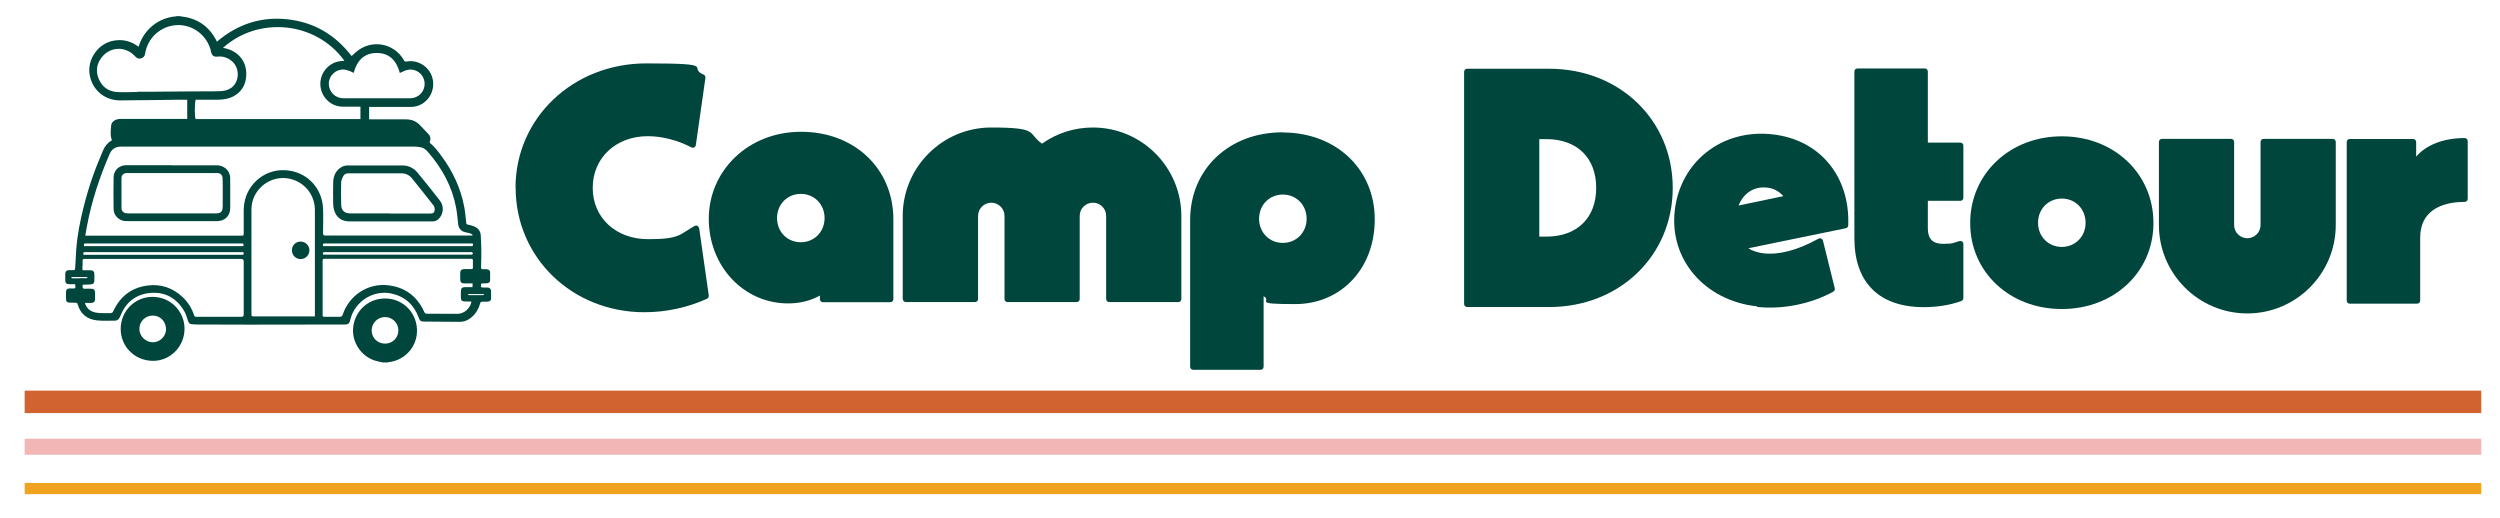
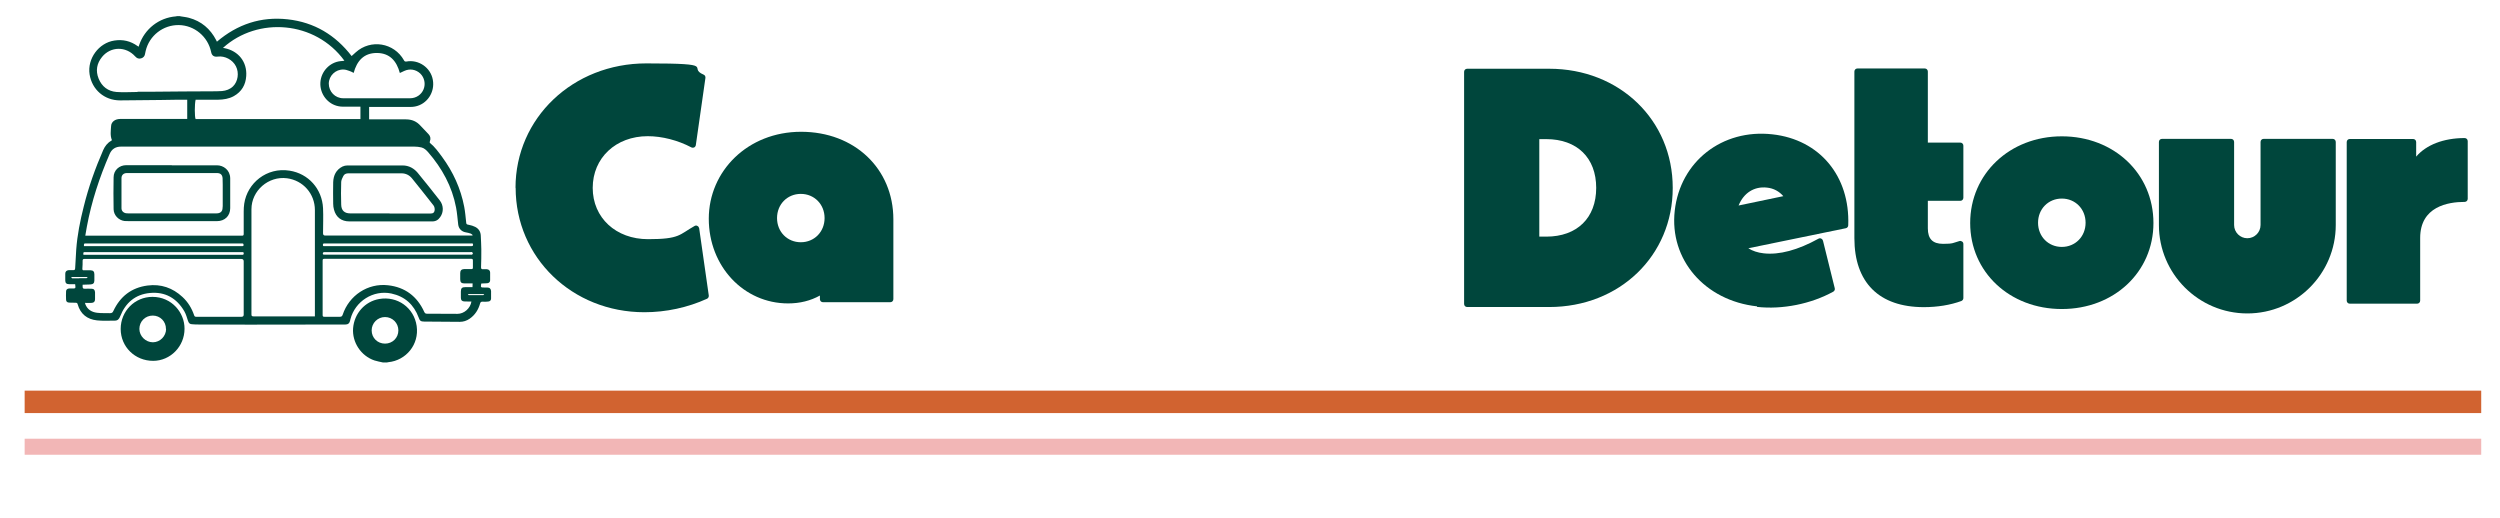
<svg xmlns="http://www.w3.org/2000/svg" xmlns:ns1="https://boxy-svg.com" id="Layer_1" data-name="Layer 1" version="1.1" viewBox="21.946 348.936 1871.719 387.615" width="1871.719px" height="387.615px">
  <defs>
    <style>
      .cls-1 {
        fill: #f0a31f;
      }

      .cls-1, .cls-2, .cls-3, .cls-4 {
        stroke-width: 0px;
      }

      .cls-2 {
        fill: #d16330;
      }

      .cls-3 {
        fill: #f2b6b6;
      }

      .cls-4 {
        fill: #00463c;
      }
    </style>
    <ns1:export>
      <ns1:file format="svg" path="CD-logo-2-color.svg" />
    </ns1:export>
  </defs>
  <g>
    <rect class="cls-2" x="40.4" y="641.4" width="1839.2" height="16.8" />
    <rect class="cls-3" x="40.4" y="677.4" width="1839.2" height="12" />
-     <rect class="cls-1" x="40.4" y="710.5" width="1839.2" height="8.4" />
  </g>
  <g>
    <path class="cls-4" d="M156.7,361.1c2.3.4,4.6.6,6.8,1.2,9.2,2.5,15.9,8.2,20.3,16.7.1.3.3.6.4.9,0,0,.1.1.2.2,15.3-13,32.9-18.9,52.9-16.7,20,2.2,35.8,11.8,47.9,27.5,1-.9,2.1-1.9,3.1-2.8,11.2-10.1,28.7-7.2,36.1,6,.4.8.8,1,1.8.9,9.1-1.7,18.2,4.5,19.8,13.7,1.7,9.3-4.3,18.3-13.4,20-1.1.2-2.2.3-3.3.3-9.8,0-19.5,0-29.3,0-.5,0-1,0-1.7,0v9.3h1.3c8.7,0,17.4,0,26.2,0,4.5,0,8.1,1.5,11.1,4.9,1.9,2.1,3.9,4.1,5.9,6.2,1.4,1.5,1.8,3.3,1,5.3-.1.4-.2,1,0,1.2,3.7,3,6.4,6.8,9.2,10.6,8.2,11.2,13.9,23.6,16.5,37.3.7,3.6,1,7.4,1.4,11,.2,2.1.1,2.1,2.2,2.5,1.6.3,3.2.8,4.6,1.5,2.6,1.3,4.1,3.6,4.2,6.6.1,3.4.4,6.8.4,10.2,0,4.5,0,9-.2,13.4,0,1.1.3,1.6,1.5,1.5.9,0,1.8,0,2.8,0,1.5.1,2.5,1,2.5,2.5,0,1.9,0,3.8,0,5.8,0,1.3-.9,2.1-2.2,2.2-1.5.1-2.9.2-4.3.2-.1.1-.2.1-.2.2-.4,2.7-.4,2.8,2.3,2.8.7,0,1.4,0,2.2,0,1.8,0,2.8.9,2.9,2.7,0,1.9,0,3.8,0,5.6,0,1.2-.8,2.1-2.1,2.2-1.4.2-2.9.2-4.3.1-1,0-1.5.3-1.8,1.3-1.3,4.7-3.8,8.7-7.9,11.5-2.2,1.5-4.6,2.3-7.3,2.3-8.9,0-17.8-.1-26.7-.2-2.5,0-3.3-.6-4.1-3-3.6-9.7-10.3-15.8-20.4-18-13.6-2.9-27.2,5.8-30.7,19.2-.1.4-.2.9-.3,1.3-.5,1.9-1.5,2.7-3.5,2.7-24.1,0-48.2.1-72.2.1-12.3,0-24.6,0-37-.1-1.8,0-3.7,0-5.5-.2-1.7,0-2.5-.8-3.1-2.5-.8-2.4-1.5-5-2.7-7.1-5.7-9.9-14.4-14.9-25.8-13.8-10.9,1-18.3,7.3-22.3,17.5-.8,2-1.8,3.2-4,3.2-4.5,0-9,.3-13.4-.2-7.3-.8-12.3-4.7-14.4-12-.2-.9-.6-1.2-1.6-1.2-1.6,0-3.2,0-4.8-.1-1.5-.1-2.3-.8-2.3-2.3-.1-2-.1-4.1,0-6.1,0-1.4,1-2.1,2.4-2.2,1.1,0,2.2,0,3.4,0,1,0,1.3-.4,1.2-1.3,0-.5-.1-1-.2-1.9-1.5,0-3.1,0-4.6,0-1.9,0-2.8-.9-2.8-2.8,0-1.7,0-3.4,0-5,0-1.6.8-2.5,2.5-2.7,1.2,0,2.3-.1,3.5,0,1.1,0,1.3-.4,1.4-1.4.2-4.7.5-9.3.8-14,.8-10.9,2.9-21.5,5.6-32.1,3.6-14.6,8.6-28.7,14.6-42.4,1.3-2.9,3.1-5.3,5.9-6.9.2-.1.3-.2.5-.4,0,0,0-.1.1-.2-1.4-3.4-.8-6.9-.6-10.4.1-3.3,3.1-5.4,6.8-5.4,9.2,0,18.5,0,27.7,0,7.1,0,14.2,0,21.2,0h1.3v-14.4c-2.4,0-4.9,0-7.4,0-4.2,0-8.4.1-12.6.2-10.1.1-20.2.2-30.3.3-11.7,0-21-8-22.8-19.5-1.8-11.7,6.8-23.5,18.5-25.3,6.3-1,12.1.3,17.4,4.1.2.2.4.3.8.5.2-.4.3-.8.4-1.2,4.1-12.1,14.8-20.5,27.5-21.5.3,0,.7-.1,1-.2.9,0,1.8,0,2.6,0ZM375.6,525.3c0-.1.1-.3.2-.4-.5-.4-.9-.9-1.5-1.1-1.2-.4-2.4-.7-3.6-.9-3.1-.5-5.3-2.7-5.7-5.8-.5-4.3-.8-8.6-1.6-12.8-3-15.8-10.5-29.4-20.9-41.4-1.4-1.6-3-3.1-5.1-3.6-1.7-.4-3.5-.6-5.3-.6-72.8,0-145.7,0-218.5,0-.3,0-.6,0-1,0-4.1,0-7,1.8-8.6,5.6-7.6,17.5-13.5,35.4-17,54.2-.4,2.2-.8,4.5-1.2,6.9.6,0,1,0,1.4,0,38.6,0,77.3,0,115.9,0,1.1,0,1.3-.4,1.3-1.4,0-5.6,0-11.1,0-16.7,0-2,.1-3.9.4-5.9,2.3-15.4,16.8-27.4,33.9-24.7,14.2,2.2,24.4,13.7,25.1,28.1.3,6.3,0,12.6,0,18.8q0,1.7,1.6,1.7c36.3,0,72.6,0,109,0h1.3ZM188.9,384.8c.5.1.8.2,1.2.2,10.4,2.1,16.9,10.3,16.2,20.8-.4,6.6-3.4,11.8-9.3,15.1-3.6,2-7.6,2.6-11.7,2.7-4.9,0-9.7,0-14.6,0-.8,0-1.6,0-2.3,0-.8,3.3-.8,12.9,0,14.5h123.4v-9.3c-.4,0-.8,0-1.3,0-3.9,0-7.8,0-11.8,0-1.1,0-2.2-.1-3.2-.3-8.2-1.5-14.1-9.2-13.7-17.6.4-8.4,7-15.4,15.2-16.2.9,0,1.8-.2,2.8-.3-21.9-30-64.9-33.1-90.8-9.7ZM257.7,585.8v-1.7c0-26,0-51.9,0-77.9,0-12.2-8.8-22.2-20.9-23.8-13.8-1.8-26.6,9.2-26.6,23.2,0,26.2,0,52.5,0,78.7,0,1.1.3,1.5,1.5,1.5,14.9,0,29.7,0,44.6,0s.8,0,1.4,0ZM85.6,575.7c.1.5.2.7.2.9,1.5,4,4.7,6,8.8,6.5,3.2.4,6.5.2,9.7.3,1.3,0,2-.4,2.5-1.6,5.1-10.9,13.5-17.5,25.6-19.1,10-1.3,18.8,1.7,26.2,8.6,4.1,3.8,6.9,8.4,8.7,13.7.3.8.6,1.1,1.5,1.1,1.4,0,2.7,0,4.1,0,10,0,19.9,0,29.9,0q1.6,0,1.6-1.6c0-13.3,0-26.6,0-39.9q0-1.8-1.8-1.8c-39,0-77.9,0-116.9,0-.2,0-.5,0-.7,0-.8,0-1.1.4-1.2,1.1,0,2.1,0,4.2-.2,6.3,0,.9.4,1.2,1.2,1.1,1.6,0,3.3,0,4.9,0,2,0,2.9,1,2.9,3,0,1.5,0,3,0,4.6,0,2.1-1,2.9-3.1,3-1.9,0-3.8.1-5.7.2,0,.6,0,1,0,1.4,0,1.2.4,1.7,1.7,1.6,1.6-.1,3.3,0,4.9,0,1.8,0,2.6.9,2.7,2.7,0,1.7,0,3.4,0,5.2,0,1.6-.8,2.6-2.5,2.7-1.6.1-3.3,0-5.1,0ZM124.9,417.8c0,0,0-.1,0-.2,4,0,8.1,0,12.1,0,7.5,0,15-.2,22.4-.2,6.7,0,13.4,0,20.2-.1,2.9,0,5.8,0,8.6-.2,3.1-.3,5.9-1.3,8.2-3.5,3.7-3.6,4.7-10.1,2.2-15-2.4-4.9-8.3-8-13.6-7.3-2.8.4-4.5-.7-5-3.5-2.4-11.5-12.5-19.9-24.1-20.1-11.8-.2-22.2,7.9-24.9,19.4-.1.6-.3,1.2-.4,1.9-.2,1.8-1.2,3.1-2.9,3.6-1.8.6-3.3,0-4.6-1.5-6.9-7.6-18.2-7.5-24.7.4-4,4.9-5,10.4-2.6,16.3,2.4,5.9,7,9.5,13.4,10,5.2.4,10.5,0,15.7,0ZM376,561.1c-2.4,0-4.5,0-6.7,0-2,0-2.8-1-2.8-3.1,0-1.5,0-3,0-4.6,0-1.9.9-2.9,2.8-3,1.9,0,3.8,0,5.6,0,.8,0,1.1-.3,1.1-1.1,0-1.8,0-3.5,0-5.3,0-1-.3-1.3-1.3-1.3-36.6,0-73.2,0-109.8,0-1,0-1.4.2-1.4,1.3,0,13.6,0,27.2,0,40.8,0,1,.3,1.3,1.3,1.3,3.9,0,7.8,0,11.6,0,1.2,0,1.7-.4,2.1-1.5,4.8-14.5,18.8-23.8,33.9-22.1,12.8,1.4,21.9,8.3,27.2,20,.5,1,1,1.3,2,1.3,7.6,0,15.3,0,22.9.1,4.9,0,9.6-4.1,10.4-9.2-.5,0-1,0-1.4,0-1.4,0-2.8,0-4.2-.1-1.6-.2-2.3-1-2.3-2.7,0-1.5,0-3,0-4.6,0-2.6.8-3.4,3.4-3.4,1.7,0,3.5,0,5.3,0,0-1,0-1.9.1-3.1ZM286.7,403.5c-1.2-.6-2.2-1.2-3.3-1.5-1.4-.5-2.8-1-4.3-1-5.9-.2-10.9,4.6-11,10.5,0,6,4.7,11,10.8,11,16.7,0,33.4,0,50.1,0,4.5,0,8.5-2.7,10.1-6.8,1.6-4,.6-8.7-2.5-11.7-3.3-3.1-7.9-3.9-12.1-1.9-1,.5-2.1,1-3.2,1.5-2.4-9-7.6-15-17.3-15-9.7,0-14.9,6-17.3,15ZM84.3,539.7h1.9c38.7,0,77.4,0,116.1,0,.3,0,.6,0,1,0,.9.1,1.2-.4,1.1-1.2,0-1.1-.9-.8-1.4-.8-39.1,0-78.1,0-117.2,0-1.5,0-1.6,0-1.4,2ZM84.9,533.2h1.5c38.8,0,77.5,0,116.3,0,.2,0,.5,0,.7,0,.7,0,.9-.2.9-.9,0-1.2-.7-1.1-1.5-1.1-38.8,0-77.6,0-116.4,0-1.6,0-1.7,0-1.6,2ZM319.9,531.2c-18.3,0-36.5,0-54.8,0-.9,0-1.5,0-1.4,1.2,0,1.1.8.8,1.4.8,25,0,50.1,0,75.1,0s23.1,0,34.7,0c1.1,0,1.3-.4,1.2-1.3-.1-1-.9-.7-1.4-.7-18.3,0-36.5,0-54.8,0ZM320,537.7c-18.1,0-36.2,0-54.4,0-.4,0-.8,0-1.2,0-.3.1-.7.4-.7.7-.2,1.1,0,1.2,1.6,1.2,36.4,0,72.7,0,109.1,0,.3,0,.7.1.9,0,.3-.2.7-.6.7-.9,0-.3-.3-.8-.7-1-.4-.2-.9,0-1.3,0-18,0-36.1,0-54.1,0ZM81.3,557.2c1.8,0,3.6,0,5.4,0,.3,0,.6-.3.9-.4-.3-.2-.6-.5-.9-.5-3.6,0-7.1,0-10.7,0-.3,0-.5.3-.8.5.3.2.5.4.8.5,1.8,0,3.5,0,5.3,0ZM378.3,569.9c1.8,0,3.6,0,5.4,0,.3,0,.5-.3.8-.4-.2-.1-.5-.4-.7-.4-3.6,0-7.2,0-10.8,0-.3,0-.5.2-.8.4.3.2.5.4.8.4,1.8,0,3.5,0,5.3,0Z" />
    <path class="cls-4" d="M308.6,620.3c-2.1-.5-4.2-.8-6.3-1.5-10.1-3.4-16.8-13.6-16-24.1.9-11.1,8.8-20,19.5-21.9,13.6-2.4,26.1,6.4,28.1,20.2,2,13.9-8,25.8-21.2,27.1-.4,0-.7.2-1,.2h-3.1ZM310.2,606.2c5.6,0,10-4.3,10-9.9,0-5.5-4.4-10-10-10-5.5,0-10,4.5-10,10,0,5.6,4.4,9.9,10,9.9Z" />
    <path class="cls-4" d="M160.1,595.1c0,13.2-10.6,24-23.5,24-13.6,0-24.3-10.5-24.3-23.9,0-13.3,10.5-24,23.8-24,14.3,0,24.1,11.7,24,23.9ZM146.2,595.2c0-5.6-4.3-10-9.9-10-5.6,0-10,4.4-10,10,0,5.4,4.7,10,10.1,10,5.4,0,9.9-4.6,9.9-10Z" />
    <path class="cls-4" d="M150.6,472.7c11.3,0,22.6,0,33.8,0,4.8,0,9.8,3.5,9.9,9.7,0,7.5,0,15,0,22.4,0,5.8-4.1,9.7-9.9,9.7-21.9,0-43.8,0-65.7,0-1.2,0-2.4,0-3.6-.1-4.4-.6-8-4.3-8.1-8.8-.1-8-.2-15.9,0-23.9,0-5.3,4.2-9.1,9.5-9.1,11.4,0,22.7,0,34.1,0ZM150.7,478.5c-11.3,0-22.5,0-33.8,0-2.4,0-4,1.5-4,3.8,0,7.5,0,15,0,22.5,0,2,1.3,3.4,3.4,3.8.6,0,1.2.1,1.8.1,21.8,0,43.7,0,65.5,0,.7,0,1.4,0,2.1-.2,1.5-.3,2.6-1.5,2.8-3,.1-.7.2-1.5.2-2.3,0-5.3,0-10.6,0-15.8,0-1.7,0-3.4-.1-5-.2-2.7-1.6-3.9-4.3-3.9-11.2,0-22.3,0-33.5,0Z" />
    <path class="cls-4" d="M313.9,514.7c-10.1,0-20.2,0-30.4,0-5.9,0-10-3.1-11.5-8.8-.4-1.4-.6-2.9-.6-4.4,0-5.4-.2-10.8,0-16.2.2-5.1,2.2-9.3,7-11.7,1.1-.5,2.4-.8,3.6-.8,13.8,0,27.5,0,41.3,0,4.8,0,8.7,2.2,11.6,5.8,5.5,6.7,11,13.6,16.3,20.4,2.9,3.7,3,8.8.3,12.5-1.5,2.2-3.5,3.3-6.2,3.2-10.5,0-21,0-31.6,0ZM313.6,508.8c10.2,0,20.5,0,30.7,0,1.9,0,3-.7,3.1-3,0-1.1-.3-2.4-1-3.2-5.2-6.7-10.6-13.4-15.9-20-2-2.5-4.7-3.9-8-3.9-13.2,0-26.5,0-39.7,0-1.7,0-3.1.6-3.8,2-.7,1.4-1.5,2.9-1.6,4.4-.2,5.7-.2,11.4,0,17.1.1,4.4,2.5,6.5,6.8,6.5,9.8,0,19.6,0,29.4,0Z" />
-     <path class="cls-4" d="M240.5,536.3c0-3.7,2.8-6.5,6.5-6.5,3.6,0,6.6,2.9,6.6,6.5,0,3.6-2.9,6.6-6.5,6.6-3.7,0-6.6-2.8-6.6-6.6Z" />
  </g>
  <g>
    <path class="cls-4" d="M407.9,489.6c0-52.3,43-93.2,97.9-93.2s30.2,3,42.9,8.4c1,.4,1.5,1.4,1.4,2.4l-7.2,50.4c-.1.7-.6,1.4-1.2,1.7-.7.3-1.5.3-2.1,0-10.2-5.4-22.1-8.4-32.7-8.4-23.9,0-41.2,16.3-41.2,38.7s17.4,38.4,41.4,38.4,23.3-3.4,34.9-9.9c.7-.4,1.5-.4,2.1,0,.7.3,1.1,1,1.3,1.7l7.2,50.4c.1,1-.4,2-1.3,2.4-14.5,6.6-30.7,10.1-46.9,10.1-54.1,0-96.4-40.9-96.4-93.2Z" />
    <path class="cls-4" d="M621.7,447.6c40,0,69.1,27.6,69.1,65.6v59.7c0,1.3-1,2.3-2.3,2.3h-50.4c-1.3,0-2.3-1-2.3-2.3v-2.7c-7,3.9-15,5.9-23.8,5.9-33.3,0-59.4-27.8-59.4-63.4s29.1-65.1,69.1-65.1h0ZM639.3,512.2c0-10.3-7.7-18.1-17.8-18.1s-17.8,7.8-17.8,18.1,7.7,18.1,17.8,18.1,17.8-7.8,17.8-18.1Z" />
-     <path class="cls-4" d="M697.8,572.8v-62.2c0-36.5,29.7-66.2,66.2-66.2s26.8,4.2,38.1,12.1c11.2-8,24.4-12.1,38.1-12.1,36.5,0,66.2,29.7,66.2,66.2v62.2c0,1.3-1,2.3-2.3,2.3h-51.7c-1.3,0-2.3-1-2.3-2.3v-62.2c0-5.5-4.4-9.9-9.9-9.9s-9.9,4.4-9.9,9.9v62.2c0,1.3-1,2.3-2.3,2.3h-51.7c-1.3,0-2.3-1-2.3-2.3v-62.2c0-5.5-4.5-9.9-9.9-9.9s-9.9,4.4-9.9,9.9v62.2c0,1.3-1,2.3-2.3,2.3h-51.7c-1.3,0-2.3-1-2.3-2.3Z" />
-     <path class="cls-4" d="M982.1,448.1c40.1,0,69.1,27.4,69.1,65.1s-26.1,63.4-59.4,63.4-16.8-2-23.8-5.9v52.8c0,1.3-1,2.3-2.3,2.3h-50.4c-1.3,0-2.3-1-2.3-2.3v-109.9c0-38,29.1-65.6,69.1-65.6h0ZM1000.2,512.7c0-10.3-7.7-18.1-17.8-18.1s-17.8,7.8-17.8,18.1,7.7,18.1,17.8,18.1,17.8-7.8,17.8-18.1Z" />
    <path class="cls-4" d="M1118.1,576.6v-173.9c0-1.3,1-2.3,2.3-2.3h61.4c52.7,0,92.5,38.4,92.5,89.2s-39.8,89.2-92.5,89.2h-61.4c-1.3,0-2.3-1-2.3-2.3ZM1174.4,453.2v72.9h5.2c23.1,0,37.4-14,37.4-36.5s-14.3-36.5-37.4-36.5h-5.2Z" />
    <path class="cls-4" d="M1337.4,578.3c-39.2-4.3-65.7-35.1-61.6-71.6,4.1-36.8,35.5-61.4,73.1-57.2,35.4,3.9,58.2,31.3,56.8,68.1,0,1.1-.8,2-1.8,2.2l-73,15c3.1,2,7,3.3,11.5,3.8,11.7,1.3,25.5-2.4,41.1-11,.6-.3,1.4-.4,2,0,.7.3,1.1.9,1.3,1.6l8.8,35.5c.3,1-.2,2.1-1.1,2.6-16.7,9.2-38.1,13.5-57.1,11.4h0ZM1323.6,502.8l33.5-7c-3.1-3.6-7.3-5.9-12.2-6.4-9.6-1.1-17.5,4-21.3,13.4h0Z" />
    <path class="cls-4" d="M1410.3,527.1v-124.6c0-1.3,1-2.3,2.3-2.3h50.4c1.3,0,2.3,1,2.3,2.3v53.2h24.3c1.3,0,2.3,1,2.3,2.3v39c0,1.3-1,2.3-2.3,2.3h-24.3v20.6c0,7.9,3.6,11.6,11.4,11.6s7.3-.7,12.3-2.1c.7-.2,1.4,0,2,.4.6.4.9,1.1.9,1.8v40.5c0,1-.6,1.8-1.5,2.2-8.2,3-17.9,4.6-28.1,4.6-33.5,0-52-18.4-52-51.7Z" />
    <path class="cls-4" d="M1634.2,515.9c0,36.7-29.5,64.4-68.6,64.4s-68.6-27.7-68.6-64.4,29.5-64.9,68.6-64.9,68.6,27.9,68.6,64.9ZM1583.4,515.7c0-10.3-7.7-18.1-17.8-18.1s-17.8,7.8-17.8,18.1,7.7,18.1,17.8,18.1,17.8-7.8,17.8-18.1Z" />
    <path class="cls-4" d="M1770.7,455.2v62.2c0,36.5-29.7,66.2-66.2,66.2s-66.2-29.7-66.2-66.2v-62.2c0-1.3,1-2.3,2.3-2.3h51.7c1.3,0,2.3,1,2.3,2.3v62.2c0,5.5,4.5,9.9,9.9,9.9s9.9-4.4,9.9-9.9v-62.2c0-1.3,1-2.3,2.3-2.3h51.7c1.3,0,2.3,1,2.3,2.3Z" />
    <path class="cls-4" d="M1867.2,452.3c1.3,0,2.3,1,2.3,2.3v43.2c0,1.3-1,2.3-2.3,2.3-12.5,0-33.3,3.5-33.3,27v46.9c0,1.3-1,2.3-2.3,2.3h-50.4c-1.3,0-2.3-1-2.3-2.3v-118.7c0-1.3,1-2.3,2.3-2.3h47.4c1.3,0,2.3,1,2.3,2.3v10.9c7.5-8.8,20.5-13.9,36.3-13.9h0Z" />
  </g>
</svg>